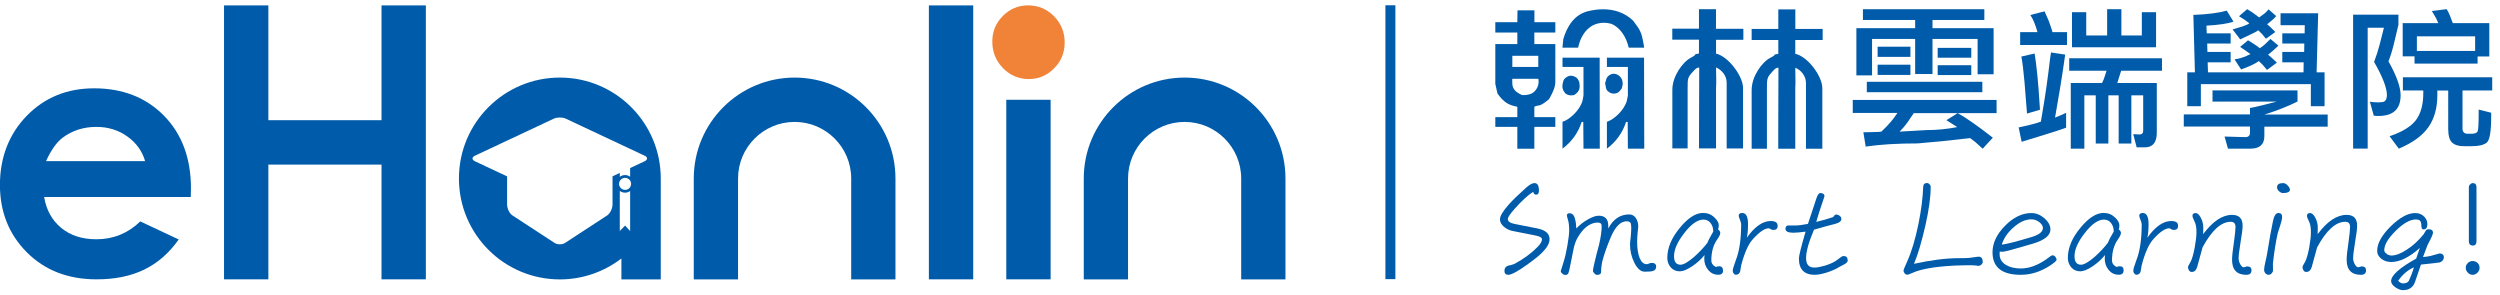
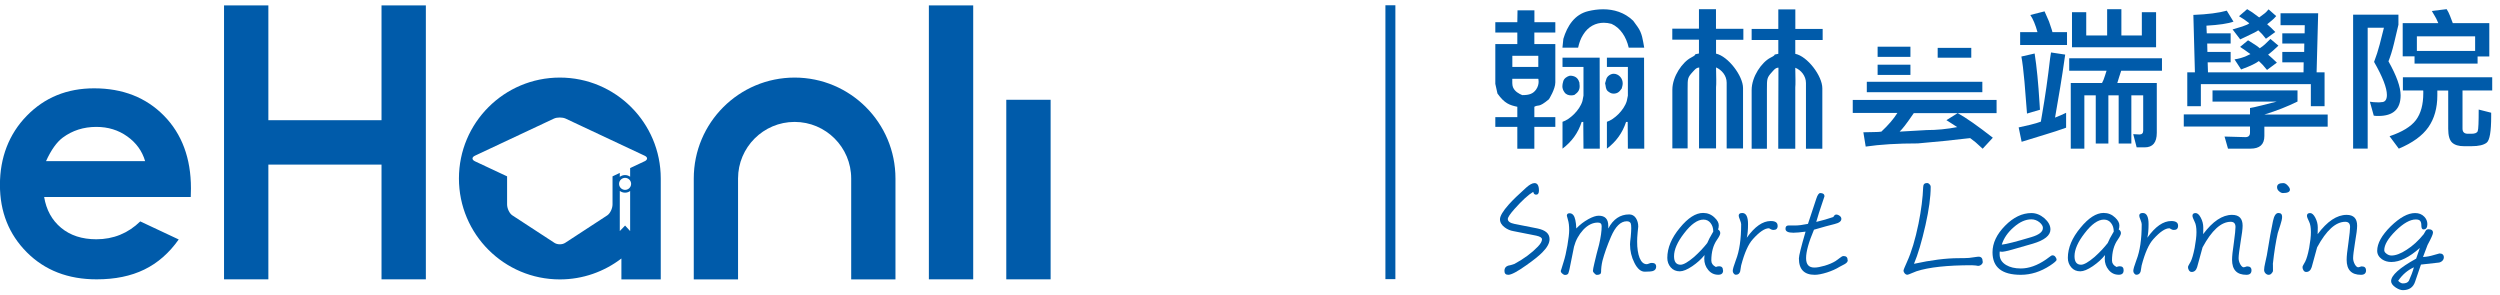
<svg xmlns="http://www.w3.org/2000/svg" width="237" height="28" viewBox="0 0 237 28" fill="none">
  <g clip-path="url(#clip0_2180_2159)">
    <path d="M75.336 7.354C70.053 7.354 65.769 11.637 65.769 16.921V26.488H69.967V16.921C69.967 13.963 72.372 11.558 75.33 11.558C78.288 11.558 80.693 13.963 80.693 16.921V26.488H84.89V16.921C84.89 11.637 80.607 7.354 75.324 7.354H75.336Z" fill="#005BAA" />
-     <path d="M112.308 7.354C107.024 7.354 102.741 11.637 102.741 16.921V26.488H106.938V16.921C106.938 13.963 109.344 11.558 112.302 11.558C115.259 11.558 117.665 13.963 117.665 16.921V26.488H121.862V16.921C121.862 11.637 117.579 7.354 112.302 7.354H112.308Z" fill="#005BAA" />
    <path d="M92.26 0.512H88.057V26.481H92.26V0.512Z" fill="#005BAA" />
    <path d="M36.168 0.512V11.398H25.441V0.512H21.238V26.481H25.441V15.602H36.168V26.481H40.371V0.512H36.168Z" fill="#005BAA" />
-     <path d="M97.489 0.512C98.433 0.512 99.243 0.856 99.918 1.537C100.594 2.224 100.931 3.053 100.931 4.022C100.931 4.992 100.6 5.802 99.931 6.477C99.262 7.158 98.464 7.495 97.531 7.495C96.599 7.495 95.758 7.152 95.083 6.458C94.408 5.771 94.071 4.93 94.071 3.942C94.071 2.955 94.408 2.188 95.071 1.512C95.74 0.837 96.55 0.506 97.495 0.506L97.489 0.512Z" fill="#F08338" />
    <path d="M99.599 9.459H95.396V26.481H99.599V9.459Z" fill="#005BAA" />
    <path d="M18.09 18.676H4.185C4.388 19.897 4.921 20.873 5.793 21.597C6.664 22.321 7.781 22.683 9.131 22.683C10.745 22.683 12.138 22.118 13.297 20.989L16.942 22.701C16.034 23.99 14.942 24.941 13.678 25.555C12.408 26.174 10.904 26.481 9.162 26.481C6.455 26.481 4.253 25.628 2.547 23.922C0.847 22.217 -0.006 20.087 -0.006 17.522C-0.006 14.957 0.841 12.711 2.54 10.975C4.234 9.238 6.363 8.373 8.922 8.373C11.641 8.373 13.85 9.244 15.55 10.975C17.249 12.711 18.102 15.006 18.102 17.854L18.084 18.676H18.09ZM13.758 15.276C13.476 14.313 12.911 13.534 12.064 12.932C11.223 12.331 10.248 12.03 9.131 12.03C7.922 12.03 6.867 12.368 5.952 13.043C5.382 13.466 4.848 14.209 4.363 15.276H13.745H13.758Z" fill="#005BAA" />
    <path d="M53.073 7.354C47.79 7.354 43.507 11.637 43.507 16.921C43.507 22.204 47.79 26.488 53.073 26.488C55.27 26.488 57.289 25.745 58.909 24.505V26.488H62.64V16.921C62.64 11.637 58.357 7.354 53.073 7.354ZM59.737 21.904L59.259 21.382L58.756 21.904V18.099C58.897 18.203 59.069 18.265 59.253 18.265C59.437 18.265 59.602 18.209 59.737 18.105V21.904ZM59.259 18.001C58.946 18.001 58.688 17.743 58.688 17.43C58.688 17.117 58.946 16.86 59.259 16.86C59.572 16.86 59.83 17.117 59.83 17.43C59.83 17.743 59.572 18.001 59.259 18.001ZM61.118 15.283L59.737 15.933V16.755C59.602 16.657 59.431 16.596 59.253 16.596C59.075 16.596 58.897 16.657 58.756 16.761V16.393L58.068 16.718V19.375C58.068 19.768 57.841 20.235 57.565 20.419L53.571 23.027C53.294 23.204 52.846 23.204 52.57 23.027L48.575 20.419C48.299 20.241 48.072 19.768 48.072 19.375V16.718L45.023 15.289C44.716 15.141 44.716 14.908 45.023 14.761L52.509 11.245C52.816 11.104 53.319 11.104 53.626 11.245L61.112 14.761C61.419 14.902 61.419 15.141 61.112 15.289L61.118 15.283Z" fill="#005BAA" />
    <path d="M132.282 0.5H131.337V26.463H132.282V0.5Z" fill="#005BAA" />
    <path d="M186.877 4.538H183.692V5.47H186.877V4.538Z" fill="#005BAA" />
-     <path d="M181.428 10.723L180.808 11.631C180.618 11.901 180.378 12.184 180.084 12.478L182.643 12.331C183.612 12.331 184.576 12.239 185.545 12.049L185.011 11.705L184.52 11.392L185.588 10.723C186.398 11.171 187.509 11.95 188.92 13.055L187.957 14.098L187.288 13.491L186.772 13.092C185.097 13.288 183.44 13.46 181.814 13.595C179.9 13.595 178.249 13.693 176.868 13.896L176.647 12.54L177.58 12.521C177.948 12.521 178.206 12.503 178.353 12.478C179.004 11.871 179.513 11.282 179.875 10.705H175.641V9.471H189.276V10.723H181.428Z" fill="#005BAA" />
-     <path d="M187.478 3.691H183.201V7.017H181.557V3.691H177.47V7.146H175.985V2.672H181.557V1.893H176.605V0.874H188.116V1.893H183.201V2.672H188.994V7.041H187.478V3.691Z" fill="#005BAA" />
+     <path d="M181.428 10.723C180.618 11.901 180.378 12.184 180.084 12.478L182.643 12.331C183.612 12.331 184.576 12.239 185.545 12.049L185.011 11.705L184.52 11.392L185.588 10.723C186.398 11.171 187.509 11.95 188.92 13.055L187.957 14.098L187.288 13.491L186.772 13.092C185.097 13.288 183.44 13.46 181.814 13.595C179.9 13.595 178.249 13.693 176.868 13.896L176.647 12.54L177.58 12.521C177.948 12.521 178.206 12.503 178.353 12.478C179.004 11.871 179.513 11.282 179.875 10.705H175.641V9.471H189.276V10.723H181.428Z" fill="#005BAA" />
    <path d="M187.926 7.753H176.973V8.741H187.926V7.753Z" fill="#005BAA" />
    <path d="M181.109 4.427H177.998V5.391H181.109V4.427Z" fill="#005BAA" />
    <path d="M181.109 6.133H177.998V7.103H181.109V6.133Z" fill="#005BAA" />
-     <path d="M186.877 6.182H183.692V7.115H186.877V6.182Z" fill="#005BAA" />
    <path d="M194.811 11.153L195.333 10.938L195.867 10.693V12.104C195.228 12.337 194.584 12.546 193.946 12.736L191.651 13.442L191.369 12.079L192.449 11.834C192.884 11.73 193.222 11.625 193.473 11.533C193.51 11.282 193.547 11.079 193.578 10.913C193.885 9.158 194.142 7.36 194.351 5.52C194.369 5.366 194.4 5.182 194.437 4.973L195.781 5.176C195.603 6.428 195.443 7.465 195.308 8.281L194.817 11.159L194.811 11.153ZM193.154 3.047C192.958 2.335 192.731 1.795 192.473 1.42L193.823 1.077C193.891 1.23 193.946 1.353 193.983 1.439L194.247 2.04C194.314 2.224 194.406 2.494 194.517 2.844C194.529 2.893 194.547 2.961 194.572 3.047H195.953V4.268H191.51V3.047H193.154ZM192.16 10.766L191.921 7.759C191.823 6.667 191.725 5.869 191.626 5.36L192.884 5.072C193.081 6.336 193.234 7.894 193.345 9.741C193.351 9.913 193.369 10.134 193.388 10.404L192.16 10.766ZM204.464 7.876V12.589C204.464 13.509 204.083 13.969 203.322 13.969H202.555L202.23 12.717L202.819 12.748C203.058 12.748 203.175 12.626 203.175 12.386V9.036H202.052V13.607H200.849V9.036H199.874V13.607H198.677V9.036H197.597V14.092H196.308V7.87H199.272C199.37 7.698 199.463 7.465 199.555 7.164L199.702 6.704H196.161V5.526H204.955V6.704H201.089L200.911 7.25L200.72 7.87H204.464V7.876ZM196.425 4.483V1.157H197.775V3.36H199.757V0.874H201.107V3.36H203.046V1.157H204.396V4.483H196.431H196.425Z" fill="#005BAA" />
    <path d="M217.804 8.582V9.625C216.865 10.091 215.822 10.502 214.662 10.858H220.664V12.006H214.662V12.889C214.662 13.693 214.227 14.092 213.343 14.092H211.214L210.888 12.945L212.87 13C213.153 13 213.3 12.859 213.3 12.576V11.993H207.022V10.846H213.3V10.238C213.466 10.22 213.834 10.134 214.411 9.993L215.834 9.631H209.747V8.569H217.798L217.804 8.582ZM219.08 7.974H208.642V10.067H207.354V6.857H208.078L207.931 1.414C209.293 1.359 210.348 1.224 211.097 1.009L211.735 2.053C211.214 2.237 210.361 2.365 209.17 2.433L209.201 3.157H211.465V4.127H209.244L209.262 4.924H211.465V5.912H209.287L209.317 6.857H218.375L218.387 5.912H216.362V4.924H218.436L218.448 4.127H216.362V3.157H218.479L218.491 2.39H216.196V1.255H219.762L219.614 6.857H220.369V10.067H219.068V7.974H219.08ZM214.073 2.881C213.901 2.998 213.644 3.139 213.288 3.298L212.373 3.734L211.649 2.789L212.57 2.513C212.938 2.39 213.159 2.286 213.232 2.206L212.748 1.844L212.257 1.537L213.03 0.868L213.521 1.175L214.171 1.654L214.675 1.279C214.742 1.243 214.871 1.108 215.061 0.887L215.785 1.525C215.626 1.709 215.485 1.85 215.356 1.948L214.926 2.298L215.282 2.617L215.699 3.034L214.81 3.673L214.441 3.225L214.085 2.875L214.073 2.881ZM214.147 5.783C213.858 6.004 213.349 6.256 212.607 6.526C212.57 6.538 212.521 6.557 212.459 6.587L211.833 5.63C211.962 5.599 212.06 5.581 212.128 5.575C212.502 5.501 212.877 5.36 213.251 5.17L213.337 5.127L212.834 4.765L212.361 4.446L213.116 3.82L213.619 4.139C213.895 4.305 214.098 4.452 214.227 4.575C214.435 4.44 214.607 4.305 214.748 4.17L215.239 3.691L215.994 4.329L215.472 4.808L215.018 5.182L215.429 5.544L215.847 5.937L214.914 6.63L214.497 6.139L214.141 5.79L214.147 5.783Z" fill="#005BAA" />
    <path d="M227.377 2.323L226.947 4.133C226.782 4.814 226.604 5.372 226.426 5.814C227.199 7.183 227.579 8.256 227.579 9.03C227.579 10.343 226.88 10.993 225.475 10.993C225.278 10.993 225.131 10.987 225.033 10.963L224.665 9.643C224.879 9.68 225.162 9.705 225.505 9.705C225.567 9.705 225.634 9.705 225.714 9.686C225.794 9.68 225.849 9.674 225.88 9.674C226.143 9.625 226.278 9.398 226.278 8.999C226.278 8.33 225.873 7.287 225.063 5.869C225.272 5.323 225.45 4.771 225.597 4.206L225.996 2.629H224.456V14.086H223.075V1.39H227.371V2.323H227.377ZM232.096 8.582H231.059V9.042C231.059 10.238 230.776 11.245 230.212 12.055C229.641 12.871 228.708 13.546 227.407 14.092L226.53 12.914C227.733 12.509 228.567 12 229.034 11.38C229.5 10.754 229.727 9.913 229.727 8.839V8.649C229.727 8.649 229.727 8.606 229.715 8.575H227.794V7.324H236.262V8.575H233.446V12.196C233.446 12.521 233.617 12.681 233.961 12.681H234.286C234.624 12.681 234.82 12.601 234.888 12.429C234.955 12.263 234.98 11.582 234.98 10.386L236.164 10.686V11.03C236.164 12.466 236.023 13.294 235.741 13.521C235.458 13.748 234.98 13.859 234.299 13.859H233.575C233.084 13.859 232.715 13.748 232.464 13.521C232.218 13.294 232.09 12.859 232.09 12.208V8.575L232.096 8.582ZM234.882 6.029H228.899V5.342H227.776V2.194H231.151C231.114 2.108 231.083 2.04 231.059 1.991C230.991 1.825 230.924 1.69 230.85 1.574L230.537 1.04L231.942 0.868C232.071 1.071 232.175 1.273 232.255 1.488L232.525 2.194H235.986V5.354H234.875V6.029H234.882ZM234.642 3.445H229.12V4.826H234.642V3.445Z" fill="#005BAA" />
    <path d="M145.831 6.348H143.37V5.293H145.831V6.348ZM155.87 4.513C155.735 3.783 155.686 3.151 155.232 2.525L154.827 1.967C154.004 1.169 152.973 0.88 151.979 0.88C151.488 0.88 151.016 0.948 150.58 1.052C149.267 1.359 148.574 2.464 148.205 3.685C148.175 4.01 148.12 4.519 148.12 4.519H149.605C149.703 4.078 149.838 3.673 150.077 3.298C150.562 2.5 151.286 2.157 152.047 2.157C152.28 2.157 152.519 2.194 152.771 2.261C153.612 2.635 154.17 3.501 154.403 4.519H155.87V4.513ZM153.734 8.404C153.783 8.232 153.832 8.066 153.832 7.913C153.832 7.692 153.765 7.471 153.599 7.281C153.427 7.097 153.213 6.992 152.973 6.992C152.838 6.992 152.685 7.048 152.568 7.127C152.249 7.348 152.28 7.551 152.163 7.894C152.249 8.22 152.194 8.385 152.397 8.625C152.568 8.76 152.734 8.876 152.949 8.876C153.323 8.876 153.507 8.723 153.728 8.404H153.734ZM149.709 7.79C149.574 7.299 149.187 7.176 148.831 7.176C148.58 7.225 148.261 7.428 148.193 7.716C148.144 7.888 148.113 8.042 148.113 8.177C148.113 8.379 148.181 8.569 148.316 8.753C148.469 8.974 148.721 9.042 148.942 9.042C149.077 9.042 149.175 9.023 149.261 8.993C149.617 8.741 149.752 8.533 149.752 8.158C149.752 8.054 149.733 7.919 149.721 7.784L149.709 7.79ZM151.648 6.145V5.464H148.126V6.348H150.114V9.066L150.016 9.576C149.746 10.478 148.788 11.343 148.126 11.546V14.092C149.003 13.429 149.611 12.595 149.942 11.558H150.095L150.114 14.092H151.66L151.648 6.139V6.145ZM147.451 2.102H145.462V0.979H143.861L143.842 2.102H141.756V3.083H143.842V4.176H141.756V7.95L141.959 8.864C142.634 9.815 143.118 9.968 143.842 10.122V11.104H141.756V12.024H143.842V14.098H145.456V12.024H147.445V11.104H145.456V10.122C145.861 9.883 145.831 10.257 146.837 9.41C146.837 9.41 147.445 8.459 147.445 7.815V4.176H145.456V3.083H147.445V2.102H147.451ZM145.831 7.471C145.831 7.471 145.861 7.575 145.861 7.741C145.861 7.943 145.812 8.22 145.622 8.49C145.334 8.882 144.996 9.017 144.309 9.017C143.99 8.882 143.603 8.68 143.431 8.269C143.345 8.078 143.364 7.692 143.364 7.471H145.825H145.831ZM155.857 6.145V5.464H152.335V6.348H154.323V9.066L154.219 9.576C153.949 10.478 152.992 11.343 152.335 11.546V14.092C153.207 13.429 153.814 12.595 154.152 11.558H154.305L154.323 14.092H155.876L155.857 6.139V6.145Z" fill="#005BAA" />
    <path d="M162.681 2.728H165.271V3.771H162.681V5.084C163.822 5.335 165.24 7.189 165.24 8.348V14.074H163.688V7.839C163.688 7.164 163.215 6.624 162.681 6.391C162.681 6.391 162.7 7.048 162.7 7.6C162.7 7.87 162.7 8.14 162.681 8.275V14.068H161.067V12.251L161.086 6.403C160.785 6.403 160.613 6.673 160.46 6.827C159.987 7.348 159.987 7.434 159.987 8.41V14.068H158.539V8.508C158.539 7.244 159.496 5.882 160.319 5.458C161.061 5.072 160.355 5.207 161.061 5.072V3.758H158.533V2.715H161.061V0.874H162.675V2.728H162.681ZM170.192 2.746H172.788V3.789H170.192V5.102C171.34 5.335 172.757 7.189 172.757 8.373V14.098H171.205V7.87C171.205 7.195 170.732 6.636 170.192 6.422C170.192 6.422 170.21 7.078 170.21 7.63C170.21 7.9 170.21 8.152 170.192 8.287V14.098H168.578V12.263L168.597 6.415C168.296 6.415 168.124 6.685 167.977 6.839C167.504 7.36 167.504 7.465 167.504 8.44V14.098H166.056V8.539C166.056 7.256 167.013 5.894 167.842 5.47C168.584 5.102 167.879 5.237 168.584 5.102V3.789H166.056V2.746H168.584V0.893H170.198V2.746H170.192Z" fill="#005BAA" />
    <path d="M146.898 22.671C146.898 23.051 146.671 23.468 146.211 23.929C145.898 24.248 145.395 24.653 144.696 25.144C143.849 25.745 143.278 26.052 142.983 26.052C142.744 26.052 142.621 25.929 142.621 25.677C142.621 25.426 142.732 25.273 142.959 25.187C143.094 25.168 143.303 25.113 143.566 25.021C144.475 24.53 145.217 23.978 145.794 23.376C146.052 23.106 146.181 22.879 146.181 22.689C146.181 22.536 146.003 22.419 145.634 22.339C145.156 22.247 144.438 22.1 143.468 21.91C143.168 21.861 142.891 21.738 142.652 21.56C142.345 21.333 142.198 21.075 142.198 20.781C142.198 20.486 142.474 20.014 143.026 19.394C143.413 18.958 143.971 18.424 144.696 17.774C145.008 17.498 145.266 17.357 145.475 17.357C145.751 17.357 145.892 17.596 145.892 18.068C145.892 18.326 145.8 18.455 145.622 18.455C145.475 18.455 145.383 18.363 145.352 18.185C144.886 18.461 144.297 19.001 143.579 19.805C143.155 20.284 142.941 20.603 142.941 20.762C142.941 20.989 143.155 21.143 143.579 21.229C144.094 21.327 144.824 21.468 145.757 21.658C146.518 21.818 146.898 22.149 146.898 22.671Z" fill="#005BAA" />
    <path d="M157.005 25.273C157.005 25.481 156.907 25.616 156.704 25.69C156.557 25.733 156.299 25.757 155.925 25.757C155.551 25.757 155.219 25.475 154.943 24.917C154.667 24.377 154.526 23.788 154.526 23.155C154.526 23.045 154.55 22.812 154.593 22.456C154.624 22.1 154.642 21.824 154.642 21.628C154.642 21.4 154.624 21.253 154.593 21.173C154.532 21.044 154.409 20.977 154.219 20.977C153.636 20.977 153.139 21.468 152.716 22.456C152.36 23.284 152.096 24.039 151.912 24.726C151.826 25.101 151.783 25.45 151.783 25.788C151.783 25.966 151.648 26.058 151.384 26.058C151.304 26.058 151.231 26.009 151.151 25.917C151.053 25.831 151.01 25.751 151.01 25.671C151.01 25.567 151.059 25.322 151.151 24.935C151.286 24.346 151.433 23.763 151.593 23.186C151.758 22.474 151.838 21.898 151.838 21.437C151.838 21.21 151.715 21.1 151.476 21.1C150.985 21.1 150.525 21.327 150.089 21.787C149.666 22.253 149.377 22.781 149.218 23.383C149.2 23.456 149.065 24.149 148.801 25.457C148.782 25.561 148.745 25.708 148.684 25.898C148.635 26.009 148.531 26.064 148.371 26.064C148.279 26.064 148.181 26.015 148.089 25.923C148.003 25.849 147.96 25.763 147.96 25.677C147.96 25.702 148.052 25.42 148.23 24.825C148.359 24.426 148.482 23.904 148.592 23.26C148.702 22.609 148.758 22.137 148.758 21.836C148.758 21.419 148.721 21.087 148.641 20.836C148.574 20.603 148.537 20.474 148.537 20.449C148.537 20.296 148.623 20.216 148.795 20.216C149.071 20.216 149.255 20.431 149.341 20.854C149.39 21.063 149.42 21.327 149.433 21.658C149.776 21.296 150.169 20.995 150.599 20.762C150.985 20.554 151.304 20.449 151.556 20.449C152.163 20.449 152.464 20.768 152.464 21.407V21.664C152.93 20.774 153.593 20.327 154.446 20.327C154.716 20.327 154.925 20.443 155.084 20.676C155.232 20.91 155.305 21.173 155.305 21.48C155.305 21.486 155.287 21.67 155.25 22.026C155.213 22.388 155.201 22.683 155.201 22.91C155.201 23.542 155.281 24.058 155.434 24.45C155.6 24.849 155.821 25.045 156.109 25.045C156.17 25.045 156.244 25.021 156.342 24.978C156.428 24.941 156.514 24.923 156.6 24.923C156.87 24.923 157.005 25.045 157.005 25.285V25.273Z" fill="#005BAA" />
    <path d="M163.35 25.647C163.35 25.911 163.197 26.046 162.896 26.046C162.509 26.046 162.19 25.898 161.939 25.592C161.687 25.291 161.564 24.935 161.564 24.53C161.564 24.444 161.577 24.328 161.589 24.18C161.288 24.561 160.902 24.91 160.435 25.23C159.951 25.561 159.552 25.721 159.245 25.721C158.889 25.721 158.607 25.598 158.386 25.346C158.171 25.095 158.061 24.8 158.061 24.45C158.061 23.499 158.459 22.548 159.251 21.597C160.018 20.658 160.754 20.186 161.454 20.186C161.877 20.186 162.239 20.333 162.54 20.627C162.81 20.879 162.939 21.124 162.939 21.364C162.939 21.529 162.914 21.658 162.871 21.75C163.006 21.836 163.08 21.953 163.08 22.1C163.08 22.223 162.982 22.431 162.779 22.72C162.417 23.229 162.233 23.892 162.233 24.702C162.233 24.959 162.374 25.162 162.663 25.309C162.767 25.266 162.871 25.242 162.976 25.242C163.215 25.242 163.338 25.371 163.338 25.628L163.35 25.647ZM162.417 21.947C162.417 21.628 162.331 21.358 162.16 21.143C161.994 20.928 161.773 20.817 161.485 20.817C160.926 20.817 160.313 21.253 159.656 22.112C159.018 22.934 158.699 23.659 158.699 24.291C158.699 24.825 158.907 25.095 159.319 25.095C159.595 25.095 160.024 24.849 160.601 24.358C161.086 23.922 161.497 23.487 161.847 23.039C161.945 22.799 162.129 22.431 162.417 21.953V21.947Z" fill="#005BAA" />
    <path d="M168.523 21.401C168.523 21.671 168.388 21.799 168.124 21.799C168.026 21.799 167.94 21.775 167.848 21.72C167.762 21.664 167.713 21.64 167.695 21.64C167.296 21.64 166.793 21.983 166.179 22.665C165.743 23.137 165.375 23.972 165.062 25.162C165.025 25.352 164.995 25.536 164.97 25.721C164.909 25.935 164.774 26.046 164.565 26.046C164.491 26.046 164.418 26.009 164.356 25.929C164.295 25.855 164.264 25.77 164.264 25.684C164.264 25.53 164.363 25.187 164.559 24.659C164.896 23.806 165.062 22.671 165.062 21.253C165.062 21.173 165.025 21.038 164.946 20.836C164.866 20.646 164.829 20.517 164.829 20.449C164.829 20.277 164.939 20.192 165.166 20.192C165.528 20.192 165.713 20.541 165.713 21.241C165.713 21.769 165.676 22.198 165.596 22.536C166.351 21.48 167.106 20.953 167.866 20.953C168.302 20.953 168.517 21.1 168.517 21.394L168.523 21.401Z" fill="#005BAA" />
    <path d="M175.169 24.665C175.169 24.806 175.07 24.929 174.874 25.039C174.721 25.125 174.561 25.205 174.408 25.285C174.064 25.5 173.653 25.684 173.193 25.831C172.72 25.978 172.334 26.052 172.039 26.052C171.039 26.052 170.536 25.536 170.536 24.499C170.536 24.254 170.744 23.407 171.168 21.959C170.664 22.026 170.284 22.063 170.014 22.063C169.511 22.063 169.265 21.941 169.265 21.689C169.265 21.48 169.357 21.376 169.548 21.376H170.192C170.487 21.376 170.885 21.327 171.395 21.223L172.186 18.835C172.297 18.486 172.426 18.302 172.561 18.302C172.824 18.302 172.959 18.406 172.959 18.615L172.763 19.198C172.524 19.897 172.327 20.511 172.18 21.038C172.757 20.903 173.297 20.744 173.8 20.572C173.88 20.419 173.972 20.339 174.07 20.339C174.181 20.339 174.297 20.382 174.408 20.468C174.512 20.547 174.561 20.64 174.561 20.75C174.561 20.977 174.346 21.137 173.911 21.241C173.475 21.345 172.831 21.523 171.965 21.775C171.462 22.959 171.217 23.855 171.217 24.469C171.217 25.082 171.481 25.365 172.008 25.365C172.26 25.365 172.585 25.303 172.99 25.187C173.395 25.064 173.739 24.917 174.015 24.745C174.052 24.72 174.193 24.616 174.444 24.432C174.567 24.328 174.672 24.272 174.77 24.272C175.027 24.272 175.156 24.401 175.156 24.659L175.169 24.665Z" fill="#005BAA" />
    <path d="M187.969 24.806C187.969 24.917 187.92 25.015 187.828 25.088C187.742 25.162 187.638 25.205 187.515 25.205C187.503 25.205 187.435 25.193 187.294 25.168C187.165 25.15 187.043 25.144 186.932 25.144C184.606 25.144 182.858 25.334 181.686 25.714C181.679 25.714 181.532 25.776 181.244 25.892C181.011 25.997 180.869 26.046 180.814 26.046C180.722 26.046 180.636 25.997 180.556 25.905C180.489 25.819 180.452 25.739 180.452 25.659C180.452 25.592 180.563 25.309 180.79 24.812C181.207 23.898 181.569 22.695 181.876 21.198C182.134 19.909 182.281 18.75 182.318 17.725C182.324 17.473 182.446 17.351 182.68 17.351C182.766 17.351 182.845 17.387 182.913 17.467C182.993 17.535 183.029 17.62 183.029 17.725C183.029 18.676 182.864 19.879 182.539 21.327C182.183 22.898 181.821 24.125 181.446 25.009C183.079 24.653 184.49 24.475 185.68 24.475C186.067 24.475 186.398 24.469 186.668 24.45C186.779 24.444 187.036 24.407 187.429 24.346C187.478 24.334 187.527 24.334 187.57 24.334C187.828 24.334 187.957 24.487 187.957 24.8L187.969 24.806Z" fill="#005BAA" />
    <path d="M194.965 24.622C194.965 24.72 194.762 24.898 194.357 25.168C193.461 25.757 192.529 26.052 191.571 26.052C189.779 26.052 188.89 25.34 188.89 23.916C188.89 23.045 189.289 22.204 190.08 21.401C190.872 20.597 191.706 20.198 192.578 20.198C193.019 20.198 193.424 20.363 193.811 20.689C194.191 21.026 194.382 21.382 194.382 21.75C194.382 22.321 193.823 22.769 192.713 23.1C191.001 23.61 190.049 23.867 189.847 23.867C189.761 23.867 189.669 23.861 189.577 23.843C189.565 23.892 189.565 23.984 189.565 24.113C189.565 24.548 189.773 24.88 190.184 25.125C190.546 25.34 191.007 25.451 191.571 25.451C192.338 25.451 193.136 25.168 193.964 24.598C194.063 24.518 194.161 24.444 194.265 24.377C194.406 24.26 194.504 24.205 194.578 24.205C194.701 24.205 194.793 24.26 194.86 24.364C194.928 24.45 194.965 24.542 194.965 24.634V24.622ZM193.67 21.621C193.67 21.431 193.559 21.247 193.332 21.063C193.105 20.885 192.854 20.793 192.571 20.793C192.025 20.793 191.473 21.038 190.908 21.535C190.338 22.026 189.957 22.579 189.767 23.192C190.197 23.149 191.129 22.91 192.565 22.48C193.296 22.266 193.664 21.977 193.664 21.628L193.67 21.621Z" fill="#005BAA" />
    <path d="M201.316 25.647C201.316 25.911 201.162 26.046 200.862 26.046C200.475 26.046 200.156 25.898 199.904 25.592C199.653 25.291 199.53 24.935 199.53 24.53C199.53 24.444 199.542 24.328 199.555 24.18C199.254 24.561 198.867 24.91 198.401 25.23C197.916 25.561 197.517 25.721 197.21 25.721C196.855 25.721 196.572 25.598 196.357 25.346C196.143 25.095 196.032 24.8 196.032 24.45C196.032 23.499 196.431 22.548 197.223 21.597C197.99 20.658 198.726 20.186 199.426 20.186C199.849 20.186 200.211 20.333 200.518 20.627C200.782 20.879 200.917 21.124 200.917 21.364C200.917 21.529 200.898 21.658 200.855 21.75C200.99 21.836 201.064 21.953 201.064 22.1C201.064 22.223 200.966 22.431 200.763 22.72C200.401 23.229 200.217 23.892 200.217 24.702C200.217 24.959 200.358 25.162 200.647 25.309C200.751 25.266 200.855 25.242 200.96 25.242C201.199 25.242 201.322 25.371 201.322 25.628L201.316 25.647ZM200.383 21.947C200.383 21.628 200.297 21.358 200.125 21.143C199.96 20.928 199.739 20.817 199.45 20.817C198.892 20.817 198.278 21.253 197.622 22.112C196.983 22.934 196.664 23.659 196.664 24.291C196.664 24.825 196.873 25.095 197.284 25.095C197.56 25.095 197.99 24.849 198.567 24.358C199.051 23.922 199.462 23.487 199.812 23.039C199.904 22.799 200.094 22.431 200.383 21.953V21.947Z" fill="#005BAA" />
    <path d="M206.482 21.401C206.482 21.671 206.347 21.799 206.084 21.799C205.992 21.799 205.899 21.775 205.814 21.72C205.728 21.664 205.679 21.64 205.66 21.64C205.261 21.64 204.758 21.983 204.144 22.665C203.709 23.137 203.341 23.972 203.028 25.162C202.991 25.352 202.96 25.536 202.936 25.721C202.874 25.935 202.739 26.046 202.537 26.046C202.457 26.046 202.389 26.009 202.328 25.929C202.267 25.855 202.236 25.77 202.236 25.684C202.236 25.53 202.334 25.187 202.531 24.659C202.868 23.806 203.034 22.671 203.034 21.253C203.034 21.173 202.997 21.038 202.917 20.836C202.837 20.646 202.801 20.517 202.801 20.449C202.801 20.277 202.911 20.192 203.138 20.192C203.5 20.192 203.684 20.541 203.684 21.241C203.684 21.769 203.647 22.198 203.568 22.536C204.316 21.48 205.077 20.953 205.832 20.953C206.268 20.953 206.482 21.1 206.482 21.394V21.401Z" fill="#005BAA" />
    <path d="M213.441 25.622C213.441 25.904 213.282 26.052 212.963 26.052C212.054 26.052 211.6 25.579 211.6 24.628C211.6 24.309 211.655 23.763 211.772 22.996C211.876 22.235 211.925 21.744 211.925 21.517C211.925 21.186 211.772 21.026 211.471 21.026C210.563 21.026 209.673 21.836 208.802 23.45C208.673 23.935 208.501 24.561 208.287 25.328C208.195 25.628 208.017 25.782 207.771 25.782C207.661 25.782 207.575 25.727 207.513 25.628C207.452 25.536 207.421 25.432 207.421 25.316C207.421 25.273 207.452 25.193 207.526 25.07L207.679 24.8C207.808 24.542 207.931 24.113 208.053 23.505C208.164 22.892 208.225 22.395 208.225 22.014C208.225 21.572 208.17 21.247 208.053 21.026C207.918 20.75 207.845 20.56 207.845 20.456C207.845 20.284 207.943 20.198 208.145 20.198C208.317 20.198 208.483 20.345 208.636 20.64C208.79 20.934 208.87 21.241 208.87 21.56C208.87 21.836 208.87 22.045 208.857 22.198C209.765 20.983 210.68 20.369 211.6 20.369C212.269 20.369 212.6 20.713 212.6 21.394C212.6 21.689 212.533 22.217 212.404 22.971C212.281 23.732 212.22 24.235 212.22 24.475C212.22 24.665 212.269 24.855 212.38 25.058C212.49 25.248 212.6 25.34 212.705 25.34C212.735 25.34 212.791 25.328 212.858 25.303C212.926 25.273 212.987 25.254 213.03 25.254C213.306 25.254 213.441 25.377 213.441 25.628V25.622Z" fill="#005BAA" />
    <path d="M216.344 20.56C216.344 20.738 216.288 20.995 216.178 21.327C216.031 21.756 215.951 22.014 215.932 22.094C215.755 22.873 215.595 23.849 215.466 25.033C215.472 24.953 215.478 25.162 215.478 25.653C215.478 25.739 215.435 25.825 215.35 25.911C215.27 26.009 215.178 26.052 215.067 26.052C214.957 26.052 214.859 26.003 214.767 25.911C214.681 25.819 214.638 25.708 214.638 25.585C214.638 25.42 214.675 25.199 214.742 24.91C214.84 24.499 214.889 24.26 214.895 24.211C215.135 22.726 215.331 21.64 215.478 20.959C215.583 20.449 215.755 20.192 215.994 20.192C216.233 20.192 216.344 20.314 216.344 20.554V20.56ZM217.086 17.976C217.086 18.191 216.865 18.302 216.423 18.302C216.301 18.302 216.184 18.246 216.061 18.136C215.932 18.032 215.865 17.903 215.865 17.743C215.865 17.485 216.061 17.357 216.448 17.357C216.595 17.357 216.73 17.43 216.865 17.578C217.012 17.731 217.086 17.866 217.086 17.976Z" fill="#005BAA" />
    <path d="M224.303 25.622C224.303 25.904 224.143 26.052 223.824 26.052C222.916 26.052 222.462 25.579 222.462 24.628C222.462 24.309 222.517 23.763 222.633 22.996C222.738 22.235 222.787 21.744 222.787 21.517C222.787 21.186 222.633 21.026 222.333 21.026C221.425 21.026 220.535 21.836 219.663 23.45C219.535 23.935 219.363 24.561 219.148 25.328C219.05 25.628 218.878 25.782 218.626 25.782C218.516 25.782 218.43 25.727 218.369 25.628C218.307 25.536 218.277 25.432 218.277 25.316C218.277 25.273 218.307 25.193 218.381 25.07L218.534 24.8C218.663 24.542 218.792 24.113 218.909 23.505C219.019 22.892 219.074 22.395 219.074 22.014C219.074 21.572 219.019 21.247 218.909 21.026C218.768 20.75 218.7 20.56 218.7 20.456C218.7 20.284 218.798 20.198 219.001 20.198C219.173 20.198 219.338 20.345 219.492 20.64C219.645 20.934 219.725 21.241 219.725 21.56C219.725 21.836 219.725 22.045 219.713 22.198C220.621 20.983 221.535 20.369 222.462 20.369C223.124 20.369 223.456 20.713 223.456 21.394C223.456 21.689 223.394 22.217 223.259 22.971C223.137 23.732 223.075 24.235 223.075 24.475C223.075 24.665 223.13 24.855 223.235 25.058C223.345 25.248 223.456 25.34 223.56 25.34C223.591 25.34 223.646 25.328 223.713 25.303C223.787 25.273 223.842 25.254 223.885 25.254C224.161 25.254 224.296 25.377 224.296 25.628L224.303 25.622Z" fill="#005BAA" />
    <path d="M231.672 24.419C231.672 24.542 231.617 24.647 231.513 24.745C231.402 24.837 231.28 24.892 231.151 24.898C230.789 24.935 230.242 24.99 229.506 25.082C229.371 25.493 229.181 26.04 228.948 26.715C228.77 27.242 228.383 27.506 227.794 27.506C227.604 27.506 227.377 27.426 227.119 27.261C226.824 27.064 226.677 26.856 226.677 26.653C226.677 26.107 227.469 25.395 229.052 24.518L229.402 23.505C228.402 24.395 227.499 24.837 226.696 24.837C226.358 24.837 226.064 24.751 225.812 24.579C225.511 24.364 225.358 24.094 225.358 23.775C225.358 23.076 225.787 22.302 226.64 21.456C227.506 20.615 228.273 20.198 228.948 20.198C229.304 20.198 229.592 20.308 229.813 20.535C230.009 20.732 230.114 20.971 230.114 21.247C230.114 21.584 229.991 21.75 229.739 21.75C229.61 21.75 229.543 21.621 229.543 21.364C229.543 21.155 229.5 21.008 229.414 20.922C229.347 20.848 229.212 20.805 229.015 20.805C228.481 20.805 227.843 21.161 227.113 21.879C226.389 22.597 226.027 23.211 226.027 23.72C226.027 23.843 226.1 23.953 226.248 24.058C226.389 24.168 226.542 24.223 226.714 24.223C227.113 24.223 227.592 24.045 228.15 23.677C228.721 23.315 229.261 22.824 229.77 22.198C229.831 22.094 229.893 21.989 229.948 21.885C230.015 21.781 230.107 21.732 230.218 21.732C230.5 21.732 230.647 21.842 230.647 22.057C230.647 22.204 230.476 22.591 230.132 23.223L229.702 24.364C230.04 24.346 230.377 24.285 230.715 24.18C231.089 24.076 231.267 24.027 231.261 24.027C231.537 24.027 231.678 24.156 231.678 24.413L231.672 24.419ZM228.837 25.34C228.242 25.61 227.745 26.033 227.346 26.622C227.512 26.788 227.659 26.868 227.788 26.868C228.089 26.868 228.285 26.776 228.371 26.598C228.567 26.168 228.727 25.745 228.837 25.34Z" fill="#005BAA" />
-     <path d="M235.066 25.377C235.066 25.561 234.998 25.714 234.869 25.843C234.734 25.978 234.575 26.052 234.403 26.052C234.231 26.052 234.078 25.984 233.949 25.843C233.82 25.714 233.752 25.561 233.752 25.377C233.752 25.205 233.82 25.058 233.949 24.935C234.078 24.806 234.231 24.745 234.403 24.745C234.587 24.745 234.747 24.812 234.882 24.935C235.004 25.058 235.059 25.205 235.059 25.377H235.066ZM234.771 22.861C234.771 23.137 234.654 23.278 234.434 23.278C234.176 23.278 234.047 23.143 234.047 22.861V17.756C234.047 17.645 234.09 17.547 234.176 17.473C234.256 17.4 234.335 17.357 234.421 17.357C234.654 17.357 234.771 17.492 234.771 17.756V22.861Z" fill="#005BAA" />
  </g>
  <defs>
    <clipPath id="clip0_2180_2159">
      <rect width="236.256" height="27" fill="white" transform="translate(0 0.5)" />
    </clipPath>
  </defs>
</svg>